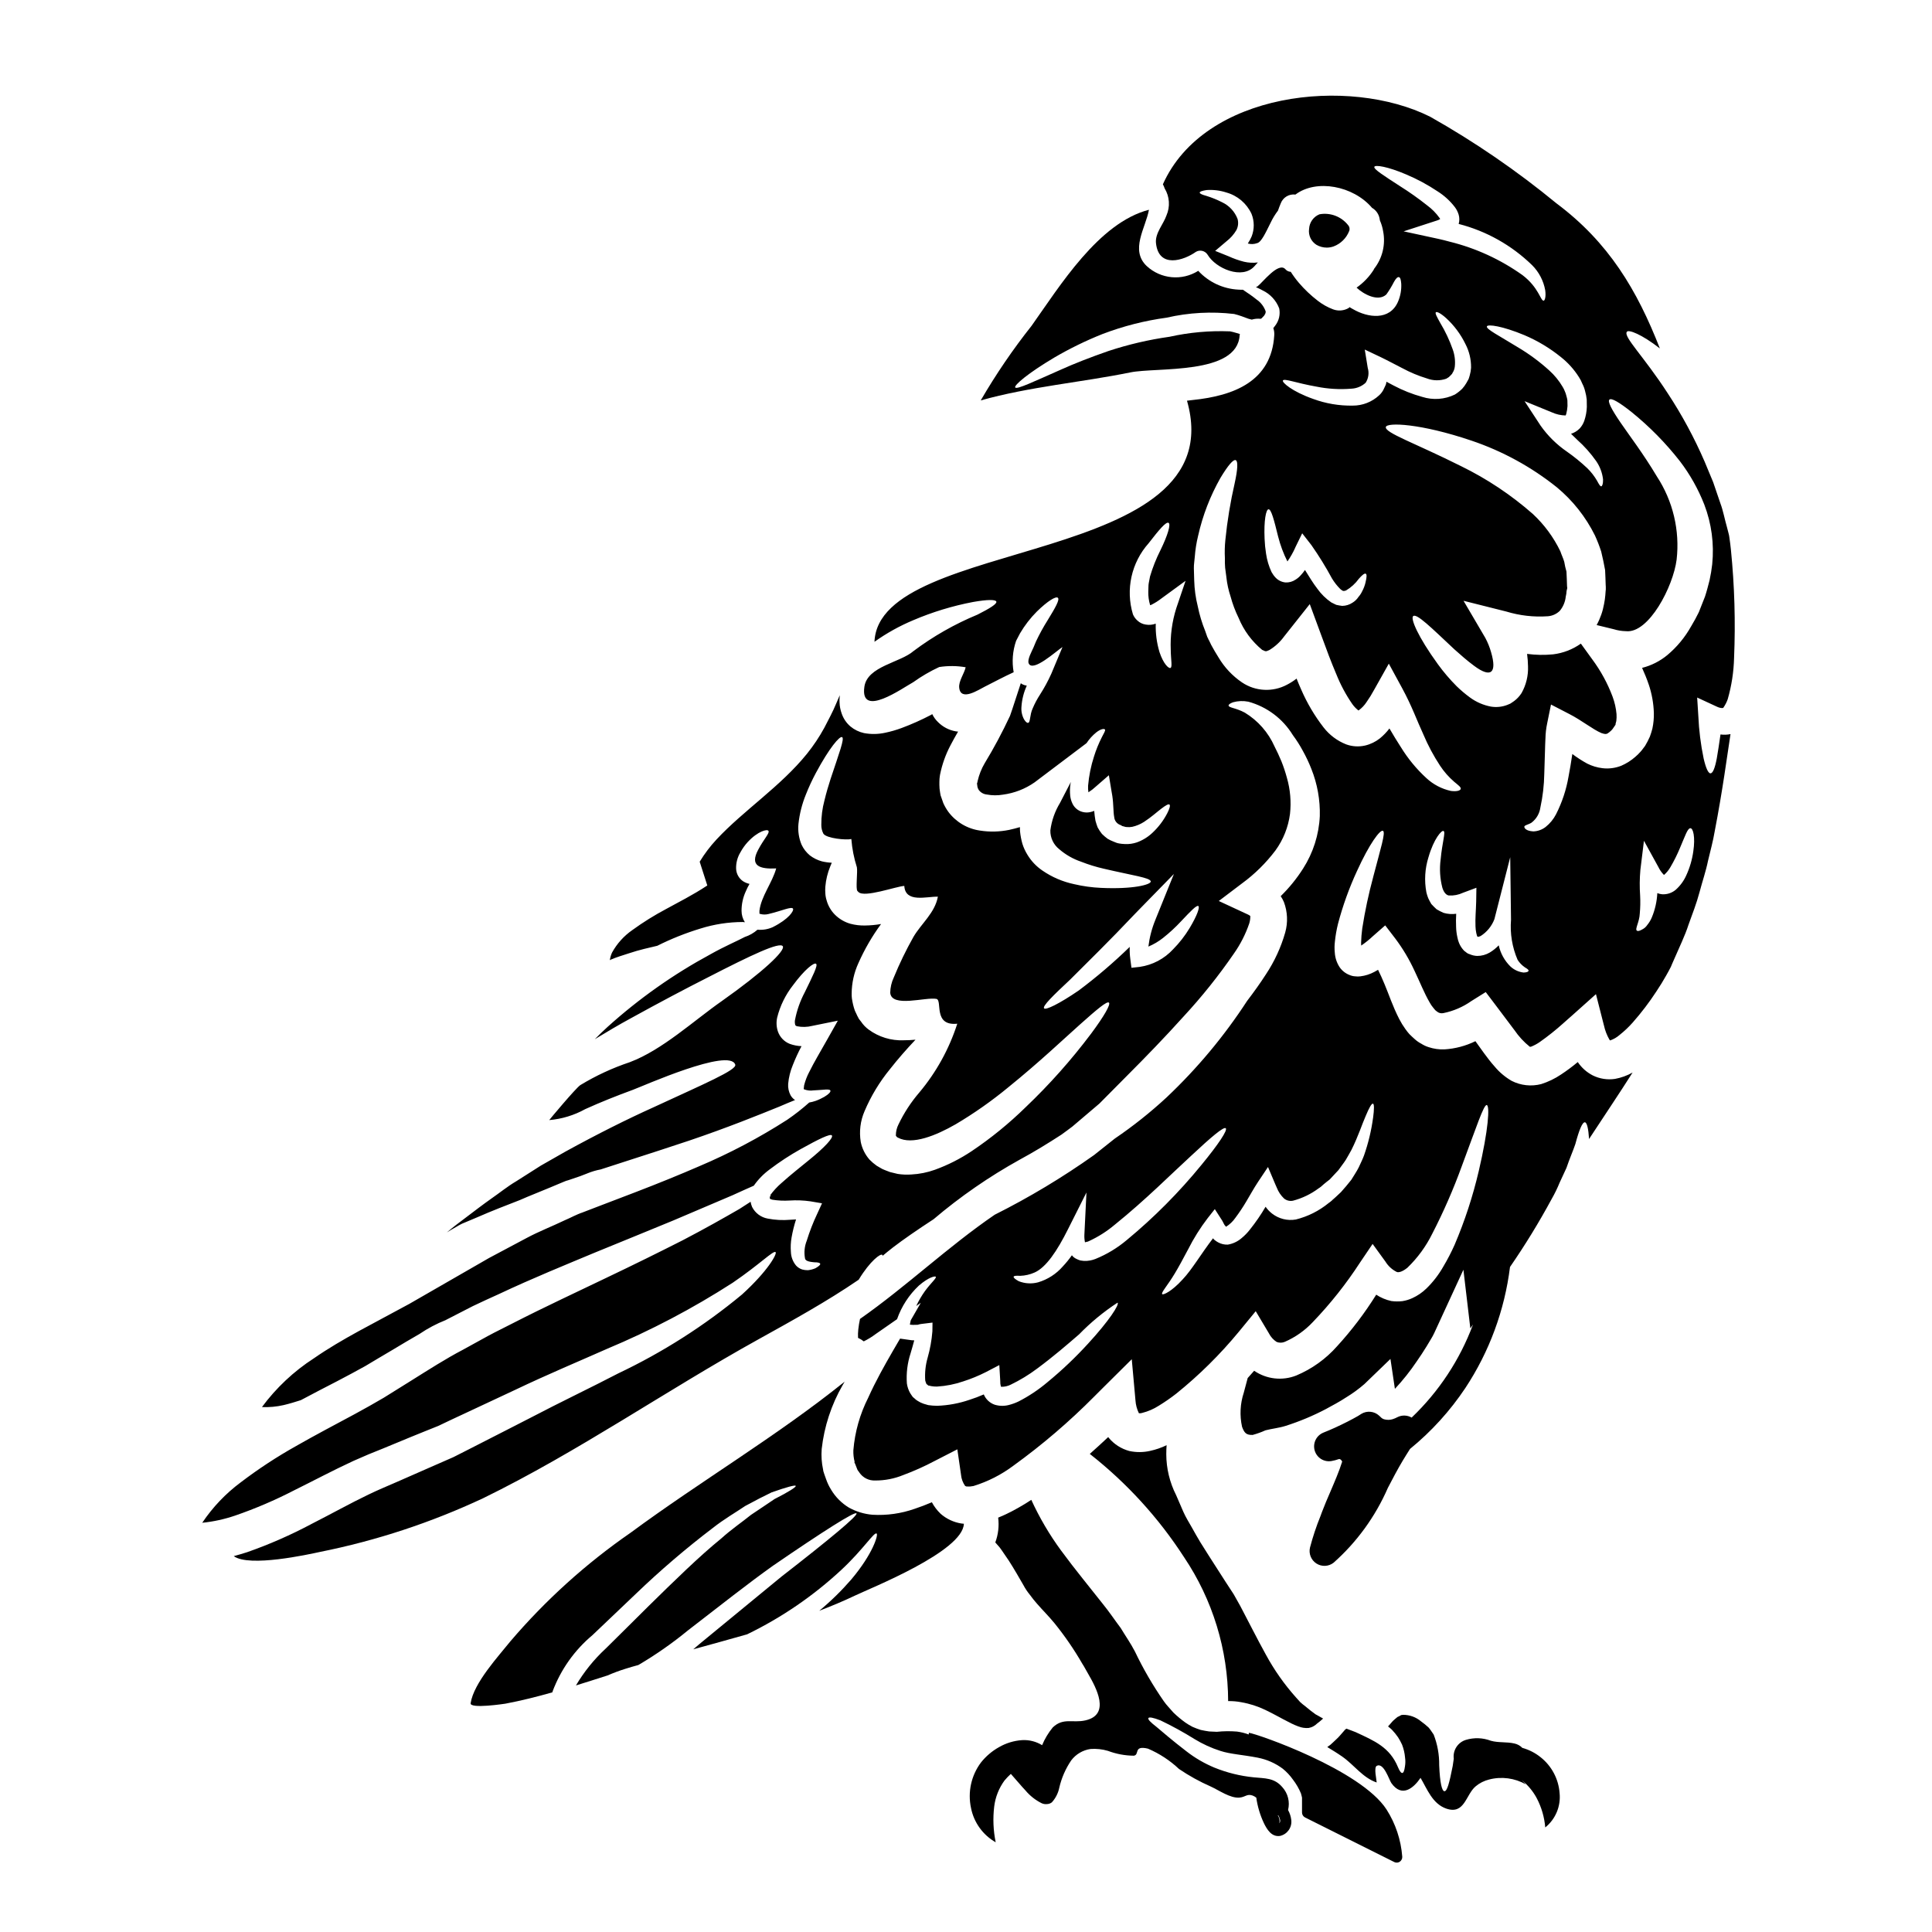
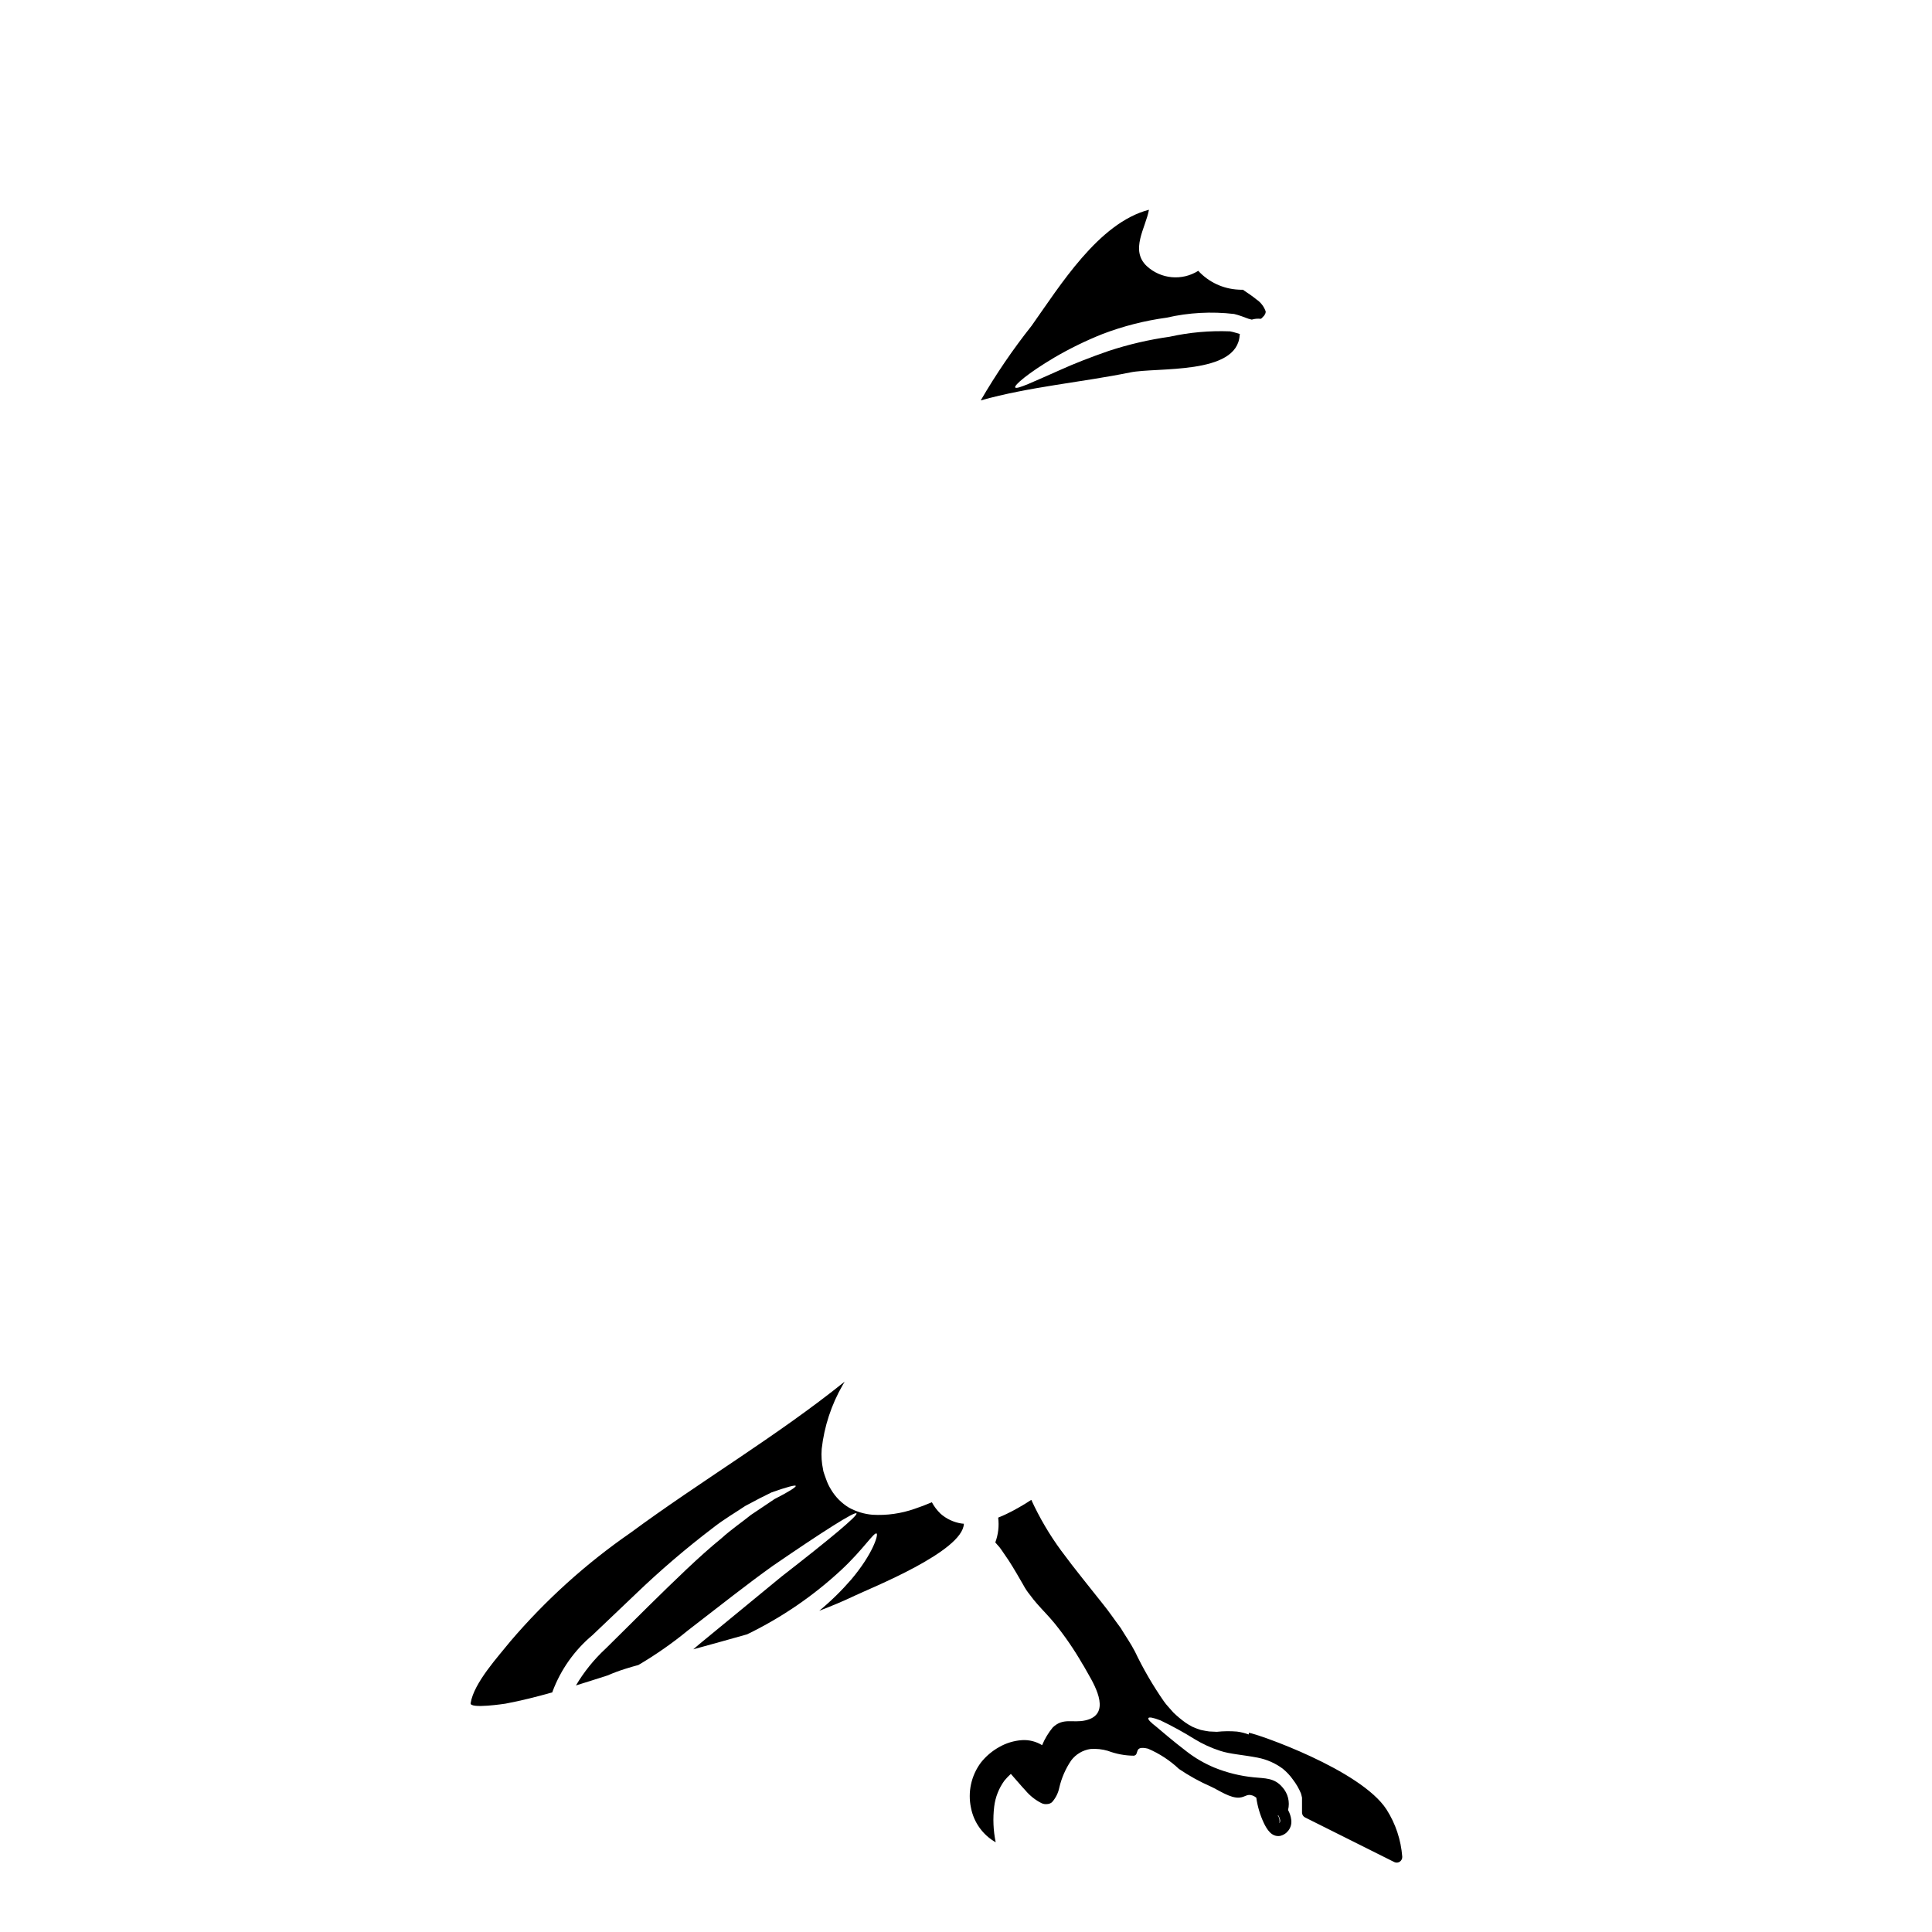
<svg xmlns="http://www.w3.org/2000/svg" fill="#000000" width="800px" height="800px" version="1.1" viewBox="144 144 512 512">
  <g>
    <path d="m472.52 232.85c0.031-0.109 0.055-0.223 0.059-0.336l-0.918-0.277v0.004c-0.559-0.18-1.133-0.324-1.711-0.43-5.383-0.211-10.77 0.27-16.027 1.438-5.481 0.773-10.879 2.031-16.137 3.762-4.832 1.68-9.148 3.367-12.727 4.988-7.156 3.148-11.652 5.32-12.02 4.676-0.336-0.578 3.398-3.789 10.367-7.918v-0.004c4.098-2.394 8.371-4.481 12.785-6.238 5.473-2.086 11.168-3.539 16.977-4.328 5.863-1.352 11.914-1.68 17.891-0.977 0.684 0.168 1.355 0.371 2.016 0.609l1.742 0.641v0.004c0.301 0.098 0.609 0.18 0.918 0.242 0.766-0.234 1.57-0.309 2.363-0.211l0.152-0.09 0.059-0.031 0.012-0.004 0.031-0.031 0.551-0.578c0.277-0.246 0.148-0.246 0.242-0.371 0.059-0.059 0.152-0.121 0.152-0.242h0.004c0.086-0.191 0.125-0.398 0.121-0.609-0.449-1.297-1.309-2.414-2.445-3.18-1.129-0.918-2.231-1.652-3.148-2.262v-0.004c-0.152-0.094-0.293-0.195-0.43-0.305-0.43 0-0.859 0-1.223-0.031h-0.004c-4.059-0.207-7.871-1.996-10.625-4.984-4.309 2.715-9.902 2.199-13.645-1.254-4.496-4.25-0.305-10.094 0.582-14.926-13.336 3.426-23.617 20.215-31.094 30.734-4.965 6.266-9.473 12.879-13.488 19.789 12.832-3.621 26.793-4.801 39.621-7.418 7.031-1.438 28.352 0.738 28.996-9.848z" />
    <path d="m393.25 545.14c-0.922-0.883-1.695-1.906-2.297-3.027-1.5 0.641-2.996 1.219-4.559 1.738-3.59 1.262-7.394 1.797-11.191 1.574-2.191-0.188-4.316-0.836-6.238-1.898-1.945-1.176-3.566-2.812-4.727-4.769-0.539-0.863-0.98-1.789-1.312-2.754l-0.371-1.039-0.18-0.52-0.031-0.121-0.152-0.461-0.004-0.043-0.059-0.367c-0.391-1.797-0.512-3.641-0.367-5.477 0.668-5.949 2.551-11.695 5.535-16.883 0.18-0.336 0.367-0.641 0.551-0.945-18.078 14.523-38.109 26.301-56.766 40.066l0.004-0.004c-11.801 8.164-22.492 17.824-31.809 28.734-3.121 3.918-9.727 11.02-10.551 16.426-0.242 1.574 9.176 0.121 9.207 0.121 4.188-0.789 8.348-1.836 12.445-3l0.062-0.242c2.176-5.805 5.82-10.949 10.578-14.926 3.981-3.789 7.805-7.43 11.469-10.918 6.469-6.219 13.293-12.059 20.434-17.492 2.996-2.363 6.055-4.102 8.566-5.812 2.719-1.469 5.074-2.691 7.004-3.609 4.008-1.406 6.269-2.019 6.391-1.711 0.121 0.309-1.867 1.574-5.629 3.488-1.711 1.18-3.789 2.539-6.238 4.191-2.293 1.867-5.117 3.758-7.891 6.266-5.809 4.723-12.234 11.02-19.391 18.047-3.578 3.543-7.309 7.277-11.227 11.133v-0.004c-3.082 2.856-5.734 6.141-7.871 9.758 2.809-0.855 5.598-1.773 8.406-2.66 1.527-0.668 3.09-1.25 4.68-1.746 1.102-0.367 2.262-0.672 3.457-1.008 4.625-2.719 9.031-5.797 13.18-9.207 8.41-6.484 15.906-12.418 22.48-17.098 13.336-9.145 21.715-14.465 22.145-13.883s-7.277 6.969-19.879 16.758c-6.207 5.117-13.605 11.195-21.805 17.922-0.488 0.461-1.07 0.887-1.574 1.348 4.723-1.316 9.512-2.602 14.285-3.977h-0.008c9.133-4.426 17.555-10.188 24.988-17.098 5.84-5.445 8.66-10.094 9.328-9.605 0.488 0.309-0.977 5.352-6.668 12.109v0.004c-2.609 3.016-5.461 5.812-8.535 8.352 3.18-1.223 6.297-2.512 9.359-3.977 4.281-2.051 28.734-11.746 28.965-19.086-0.215-0.031-0.395-0.031-0.613-0.062v0.004c-2.07-0.32-4.008-1.223-5.578-2.609z" />
-     <path d="m448.8 528.5c-1.812 0.41-3.691 0.422-5.512 0.031-2.144-0.574-4.059-1.805-5.473-3.516-0.027-0.062-0.09-0.121-0.121-0.184-1.621 1.531-3.238 3-4.891 4.469l-0.004-0.004c9.785 7.68 18.23 16.93 24.984 27.371 7.582 11.277 11.652 24.551 11.688 38.141 1.18-0.02 2.356 0.082 3.516 0.305 2.184 0.379 4.301 1.059 6.297 2.016 3.578 1.715 6.422 3.543 8.746 4.375v0.004c0.875 0.348 1.816 0.496 2.754 0.426 0.859-0.148 1.652-0.562 2.266-1.184 0.48-0.352 0.938-0.727 1.375-1.129 0.062-0.062 0.152-0.125 0.215-0.184-0.672-0.395-1.348-0.762-2.019-1.133-0.918-0.641-1.805-1.375-2.691-2.109l0.004-0.004c-0.469-0.34-0.918-0.707-1.348-1.098l-1.133-1.254c-3.094-3.461-5.773-7.269-7.984-11.348-2.289-4.129-4.465-8.5-6.758-12.844-0.578-1.043-1.18-2.082-1.77-3.148-0.703-1.07-1.41-2.141-2.113-3.238-1.438-2.262-2.906-4.559-4.434-6.91-0.766-1.18-1.531-2.418-2.293-3.641s-1.5-2.602-2.262-3.938c-0.762-1.336-1.574-2.633-2.231-4.102s-1.285-2.965-1.93-4.465h-0.004c-1.691-3.348-2.582-7.043-2.598-10.797 0-0.828 0.027-1.621 0.09-2.418h0.004c-1.395 0.672-2.859 1.18-4.371 1.508z" />
-     <path d="m495.59 209.62c0.625 0 1.25-0.109 1.84-0.32 1.883-0.715 3.375-2.191 4.113-4.066 0.223-0.539 0.109-1.152-0.285-1.574-1.805-2.285-4.719-3.391-7.582-2.871-1.59 0.641-2.664 2.148-2.754 3.859-0.246 1.68 0.527 3.344 1.965 4.242 0.824 0.473 1.754 0.723 2.703 0.73z" />
-     <path d="m600.73 331.51c0.473-0.68 0.852-1.418 1.129-2.199 1.027-3.562 1.594-7.242 1.688-10.949 0.402-9.539 0.125-19.098-0.828-28.598-0.121-1.102-0.242-2.231-0.395-3.18l-0.094-0.645-0.027-0.121-0.094-0.395-0.426-1.648c-0.613-2.109-1.043-4.496-1.742-6.332-0.672-1.926-1.285-3.789-1.93-5.656-0.762-1.867-1.527-3.672-2.262-5.445-2.727-6.297-5.988-12.348-9.758-18.078-6.391-9.875-11.836-15.016-10.855-16.332 0.43-0.672 3.918 0.641 8.746 4.406-6.023-15.445-13.547-28.105-27.434-38.473l-0.004-0.004c-10.461-8.605-21.656-16.281-33.453-22.938-21.57-10.77-59.895-6.519-70.812 17.922 0.191 0.34 0.344 0.695 0.461 1.07 1.324 2.172 1.504 4.856 0.484 7.188-0.789 2.289-3.027 4.676-2.781 7.277 0.703 6.879 7.43 4.617 10.582 2.363l0.004-0.004c1.078-0.633 2.465-0.281 3.117 0.789 2.141 3.609 9.176 6.668 12.418 3 0.277-0.34 0.582-0.641 0.887-0.98h-0.004c-1.223 0.16-2.465 0.102-3.668-0.184-1.395-0.355-2.758-0.836-4.07-1.438l-3.578-1.438 3-2.539c1.059-0.816 1.949-1.82 2.629-2.969 0.473-0.914 0.582-1.973 0.309-2.965-0.742-1.934-2.199-3.512-4.07-4.402-1.355-0.691-2.766-1.266-4.219-1.711-1.133-0.309-1.742-0.582-1.742-0.859s0.641-0.488 1.801-0.672c1.777-0.129 3.566 0.09 5.262 0.641 2.945 0.82 5.383 2.887 6.668 5.66 0.773 1.922 0.785 4.066 0.031 5.992-0.281 0.652-0.621 1.277-1.012 1.867 0.805 0.227 1.664 0.195 2.449-0.09 1.129-0.246 2.231-2.691 3.578-5.383v-0.004c0.539-1.145 1.199-2.231 1.969-3.242 0.219-0.645 0.465-1.285 0.734-1.926 0.598-1.582 2.207-2.543 3.887-2.324 5.535-4.188 15.352-2.32 20.305 3.519 1.031 0.598 1.754 1.613 1.988 2.781l0.094 0.551c0.406 0.918 0.695 1.883 0.855 2.875 0.691 3.504-0.18 7.133-2.387 9.941-0.027 0.094-0.07 0.188-0.121 0.27-1.184 1.859-2.723 3.465-4.527 4.727 1.801 1.711 5.688 3.852 7.891 1.805 0.754-1.059 1.43-2.176 2.019-3.332 0.52-0.922 0.945-1.348 1.316-1.254 0.371 0.09 0.52 0.672 0.609 1.742 0.082 1.633-0.211 3.266-0.859 4.769-2.199 5.078-8.012 4.25-11.895 1.988-0.309-0.152-0.641-0.367-0.949-0.551-0.086 0.074-0.168 0.156-0.242 0.242-1.258 0.727-2.773 0.852-4.129 0.34-1.453-0.547-2.812-1.312-4.039-2.266-1.836-1.41-3.523-3.012-5.027-4.773-0.781-0.914-1.496-1.887-2.141-2.902-0.543-0.02-1.055-0.262-1.406-0.676-1.836-2.082-6.055 3.516-7.398 4.527-0.121 0.09-0.277 0.121-0.43 0.211h-0.004c0.609 0.254 1.203 0.539 1.777 0.859 2.027 0.965 3.606 2.672 4.402 4.769 0.332 1.613-0.059 3.289-1.07 4.586l-0.488 0.641c0.211 0.609 0.293 1.258 0.246 1.898-0.734 12.145-10.582 16.027-21.594 17.156l-1.531 0.184c12.57 44.258-81.656 35.816-82.82 63.891 3.199-2.281 6.648-4.199 10.277-5.719 5.102-2.176 10.422-3.797 15.871-4.832 3.82-0.672 5.965-0.672 6.148-0.09 0.184 0.582-1.621 1.742-5.019 3.457v-0.004c-6.019 2.492-11.707 5.727-16.922 9.637-3.519 3.09-12.234 4.008-13.027 9.445-1.254 8.535 10.152 0.336 12.934-1.18 2.168-1.555 4.477-2.902 6.898-4.023 2.324-0.359 4.688-0.34 7.004 0.059-0.367 1.684-1.898 3.672-1.711 5.414 0.395 3.758 5.227 0.488 6.789-0.277 2.539-1.285 5.047-2.629 7.644-3.82v0.004c-0.5-2.785-0.277-5.648 0.645-8.32 0.367-0.703 0.699-1.348 1.039-1.988 1.238-2.109 2.738-4.051 4.465-5.781 2.906-2.844 5.078-4.129 5.566-3.637 0.551 0.488-0.699 2.66-2.688 5.902-1.156 1.832-2.199 3.734-3.121 5.691-0.211 0.52-0.461 1.07-0.672 1.617-0.395 0.922-1.68 3.148-1.254 4.16 1.07 2.481 7.312-3.269 8.961-4.328l-2.996 7.156h-0.004c-0.844 1.871-1.824 3.68-2.934 5.41-0.766 1.176-1.426 2.414-1.969 3.703-0.824 1.77-0.578 3.789-1.219 3.82-0.277 0.059-0.645-0.242-1.043-0.887l-0.004 0.004c-0.574-1.055-0.82-2.258-0.699-3.457 0.133-1.906 0.609-3.769 1.406-5.508-0.211-0.062-0.43-0.09-0.641-0.152-0.348-0.102-0.668-0.27-0.949-0.488l-2.262 6.91c-0.211 0.578-0.395 1.18-0.609 1.77h-0.004c-2 4.289-4.234 8.469-6.691 12.516-0.855 1.453-1.484 3.031-1.863 4.676l-0.09 0.461h-0.004c0.008 0.031-0.004 0.066-0.031 0.09-0.121-0.152 0.031 0.734 0.09 1.18l0.062 0.09c0.031 0.031 0.031 0.09 0.059 0.152 0 0.242 0.184 0.277 0.215 0.457h0.004c0.508 0.672 1.273 1.102 2.109 1.184 1.426 0.27 2.883 0.281 4.312 0.031 3-0.398 5.867-1.512 8.352-3.246l13.777-10.398h-0.004c0.711-1.07 1.574-2.031 2.57-2.84 1.25-0.98 2.141-1.039 2.32-0.762s-0.305 0.977-0.855 2.078l0.004-0.004c-0.824 1.621-1.512 3.309-2.051 5.047-0.82 2.519-1.348 5.129-1.574 7.769-0.031 0.582-0.004 1.168 0.09 1.746 0.031-0.031 0.062-0.031 0.125-0.094l0.004-0.004c0.633-0.398 1.223-0.859 1.77-1.371l3.519-3.059 0.73 4.406 0.184 1.07c0.336 2.231 0.242 4.25 0.488 5.535l0.004-0.004c0.055 1.02 0.738 1.895 1.711 2.199l0.371 0.215 0.027 0.031c0.031 0 0.34 0.09 0.34 0.09 0.184 0.031 0.43 0.121 0.551 0.152l-0.004 0.004c0.105-0.004 0.207 0.008 0.305 0.031 0.5 0.055 1.004 0.031 1.5-0.062 1.109-0.25 2.164-0.695 3.121-1.312 1.926-1.254 3.426-2.629 4.559-3.488 1.133-0.859 1.895-1.316 2.168-1.102 0.277 0.211 0.062 1.07-0.609 2.363v-0.004c-0.996 1.914-2.312 3.644-3.887 5.117-1.203 1.141-2.629 2.016-4.191 2.57-0.984 0.328-2.019 0.473-3.059 0.43l-0.887-0.062c-0.277-0.031-0.43-0.059-0.641-0.09l-0.309-0.062-0.152-0.027c-0.027 0-0.277-0.094-0.277-0.094l-0.09-0.027-0.762-0.309c-0.531-0.203-1.043-0.449-1.531-0.738-0.527-0.391-1.027-0.82-1.496-1.281-0.426-0.535-0.805-1.109-1.133-1.711-0.223-0.582-0.418-1.176-0.582-1.777-0.156-0.871-0.27-1.746-0.336-2.629-0.223 0.105-0.461 0.188-0.703 0.246-0.953 0.289-1.98 0.246-2.906-0.125-0.984-0.398-1.773-1.168-2.199-2.141-0.289-0.621-0.477-1.285-0.551-1.969-0.105-1.027-0.086-2.066 0.059-3.09 0.031-0.184 0.094-0.367 0.121-0.582l-2.875 5.539h0.004c-1.359 2.231-2.238 4.719-2.57 7.309-0.039 1.941 0.836 3.785 2.359 4.984 1.695 1.465 3.66 2.586 5.781 3.305 1.969 0.777 3.992 1.398 6.055 1.867 7.676 1.801 12.414 2.387 12.414 3.394-0.027 0.828-4.648 2.078-13.184 1.68h0.004c-2.387-0.105-4.758-0.43-7.086-0.977-3.027-0.633-5.894-1.859-8.441-3.609-1.613-1.094-2.969-2.523-3.977-4.191-0.57-0.918-1.023-1.906-1.344-2.938-0.297-1.051-0.5-2.125-0.613-3.207-0.031-0.395-0.031-0.789-0.031-1.18-0.918 0.273-1.867 0.52-2.848 0.73h0.004c-2.547 0.523-5.168 0.59-7.738 0.184-3.356-0.473-6.383-2.269-8.406-4.984-0.516-0.719-0.961-1.488-1.32-2.297l-0.426-1.223-0.215-0.609-0.059-0.152c-0.031-0.09-0.121-0.641-0.121-0.641l-0.031-0.211-0.004-0.004c-0.121-0.668-0.184-1.344-0.184-2.019 0-0.52 0-1.039 0.031-1.531 0.031-0.426 0.09-0.789 0.152-1.18v-0.004c0.543-2.672 1.457-5.258 2.723-7.672 0.672-1.285 1.348-2.508 2.051-3.703-0.211-0.027-0.395-0.027-0.582-0.059l-0.004-0.004c-1.789-0.301-3.441-1.156-4.723-2.445-0.633-0.605-1.152-1.32-1.531-2.113-0.152 0.09-0.305 0.152-0.43 0.242l0.004 0.004c-2.496 1.301-5.07 2.449-7.707 3.43-1.41 0.523-2.859 0.941-4.332 1.25-1.852 0.406-3.766 0.438-5.629 0.09-1.328-0.289-2.566-0.898-3.609-1.77-1.047-0.902-1.836-2.062-2.289-3.367-0.359-0.98-0.559-2.012-0.582-3.059-0.023-0.438-0.012-0.875 0.031-1.312l0.027-0.52c-0.305 0.73-0.641 1.469-0.945 2.199-0.949 2.293-2.051 4.281-3.148 6.422-1.32 2.422-2.856 4.723-4.582 6.871-7.004 8.688-16.785 14.988-24.008 22.754-1.676 1.801-3.164 3.769-4.438 5.871l2.019 6.297c-3.977 2.629-7.555 4.371-10.918 6.238-3.106 1.645-6.09 3.504-8.93 5.566-2.242 1.551-4.09 3.598-5.402 5.984-0.293 0.641-0.488 1.32-0.582 2.019 0.066-0.031 0.129-0.07 0.184-0.125 1.68-0.73 3.301-1.18 4.801-1.68 2.996-1.012 5.473-1.5 7.586-2.019 3.668-1.84 7.488-3.363 11.414-4.559 3.633-1.145 7.418-1.73 11.227-1.742 0.242 0 0.395 0.062 0.578 0.062-0.578-0.906-0.883-1.957-0.883-3.031-0.008-1.785 0.379-3.547 1.129-5.168 0.281-0.676 0.609-1.332 0.98-1.965-0.609-0.133-1.188-0.371-1.715-0.707-1.078-0.734-1.758-1.934-1.832-3.238-0.066-1.547 0.328-3.078 1.129-4.406 0.531-0.98 1.176-1.895 1.93-2.723 2.719-2.938 5.227-3.516 5.512-2.969 0.371 0.582-1.18 2.082-2.719 4.988-2.328 4.328 0.457 5.168 4.769 4.957-1.039 3.789-3.977 7.367-4.438 11.195v-0.004c-0.016 0.227-0.016 0.449 0 0.676 0 0.09 0 0.18 0.152 0.18 0.738 0.215 1.52 0.227 2.262 0.031 3.519-0.828 6.117-2.078 6.484-1.406 0.277 0.547-1.098 2.754-5.379 4.891v0.004c-1.27 0.566-2.66 0.797-4.039 0.672-0.977 0.867-2.121 1.52-3.363 1.926-2.141 1.133-5.231 2.418-9.055 4.559h0.004c-9.836 5.312-19 11.777-27.301 19.262-1.18 1.07-2.32 2.168-3.394 3.269 3.242-1.969 6.422-3.852 9.48-5.512 7.707-4.25 14.562-7.871 20.395-10.824 11.656-5.996 19.148-9.543 19.945-8.289 0.699 1.18-5.262 6.82-16.09 14.465-7.613 5.32-15.812 12.988-24.434 16.238v0.004c-4.598 1.531-9.008 3.574-13.148 6.09-1.223 0.824-8.227 9.207-8.227 9.266 3.348-0.285 6.602-1.277 9.539-2.906 4.188-1.898 8.289-3.519 12.629-5.117 2.602-0.949 25.633-11.254 27.129-6.668 0.461 1.41-8.316 5.117-21.773 11.348-6.789 3.059-14.711 7.008-23.273 11.715-2.109 1.18-4.281 2.449-6.488 3.699-2.141 1.348-4.309 2.754-6.543 4.16-2.293 1.348-4.328 3.027-6.547 4.559-1.07 0.789-2.234 1.574-3.273 2.387-1.18 0.887-2.363 1.773-3.516 2.66-1.773 1.316-3.457 2.598-5.019 3.938 0.789-0.492 1.574-0.98 2.481-1.469l0.672-0.395 0.641-0.34 0.309-0.152 1.316-0.551c0.855-0.367 1.711-0.73 2.539-1.07 4.035-1.77 7.871-3.238 11.344-4.586 2.754-1.223 5.449-2.231 8.109-3.367 0.824-0.367 1.648-0.703 2.477-1.039l1.25-0.52 0.551-0.215 0.34-0.09 0.641-0.211c0.887-0.309 1.801-0.613 2.691-0.918 0.672-0.277 1.316-0.52 1.898-0.734v-0.004c1.137-0.465 2.312-0.812 3.516-1.039l6.422-2.078c6.148-1.969 11.809-3.824 16.973-5.539 10.309-3.488 18.414-6.789 24.008-9.055 1.574-0.672 2.906-1.25 4.098-1.711h0.004c-0.484-0.32-0.891-0.75-1.18-1.254-0.5-0.938-0.723-2-0.645-3.059 0.156-1.703 0.57-3.371 1.227-4.953 0.676-1.715 1.445-3.391 2.312-5.016-1.066-0.039-2.117-0.246-3.121-0.609-1.484-0.586-2.633-1.793-3.148-3.305-0.391-1.184-0.453-2.453-0.184-3.672 0.777-3.113 2.207-6.027 4.188-8.551 3.062-4.16 5.57-6.117 6.121-5.691s-0.891 3.211-3 7.559v-0.004c-1.23 2.324-2.109 4.816-2.598 7.398-0.066 0.43-0.035 0.871 0.09 1.285 0.121 0.184 0.09 0.152 0.43 0.309 1.344 0.273 2.734 0.242 4.066-0.094l1.18-0.242 5.598-1.133-2.754 4.891c-1.801 3.211-3.543 6.09-4.832 8.719h-0.004c-0.586 1.113-1.035 2.293-1.344 3.516-0.09 0.492-0.059 0.789-0.09 0.859-0.031 0.07-0.121 0.121 0.184 0.242 0.762 0.281 1.582 0.363 2.383 0.242 0.855-0.027 1.648-0.121 2.293-0.148 1.281-0.125 2.109-0.125 2.199 0.211 0.09 0.34-0.395 0.918-1.574 1.621l0.004 0.004c-0.754 0.434-1.543 0.805-2.363 1.098-0.547 0.191-1.109 0.332-1.684 0.43-1.836 1.641-3.777 3.164-5.809 4.555-7.434 4.777-15.262 8.91-23.395 12.355-5.078 2.203-10.707 4.496-16.758 6.82l-9.359 3.578c-1.574 0.613-3.211 1.223-4.863 1.867l-0.609 0.215-0.184 0.09-0.008 0.004c-0.062 0.016-0.121 0.035-0.18 0.059l-1.223 0.551c-0.789 0.395-1.621 0.762-2.449 1.133-3.269 1.574-6.816 2.938-10.059 4.68-3.242 1.742-6.578 3.484-9.938 5.289-6.82 3.914-13.887 7.981-21.105 12.145-9.328 5.117-17.922 9.297-25.355 14.465h-0.004c-5.316 3.441-9.969 7.812-13.738 12.906 1.922 0.082 3.848-0.094 5.723-0.52 1.574-0.367 3.059-0.828 4.59-1.316 3.269-1.742 6.516-3.43 9.664-5.047 2.539-1.32 5.019-2.66 7.402-3.981 2.418-1.438 4.801-2.875 7.156-4.25 2.449-1.469 4.832-2.906 7.25-4.281h-0.004c2.172-1.473 4.5-2.703 6.941-3.668 0.023-0.031 0.055-0.051 0.094-0.059l7.086-3.641c2.328-1.133 4.621-2.141 6.883-3.18 9.02-4.25 17.586-7.707 25.324-10.949 7.766-3.148 14.773-6.059 20.914-8.566 6.121-2.598 11.379-4.828 15.66-6.668 2.109-0.977 4.008-1.801 5.656-2.539h0.004c1.16-1.664 2.586-3.125 4.223-4.328 2.613-1.984 5.363-3.785 8.227-5.383 4.832-2.688 7.769-4.098 8.227-3.637 0.551 0.551-1.926 3.238-6.148 6.637-2.109 1.742-4.68 3.731-7.219 6.027v-0.004c-1.121 0.969-2.129 2.066-2.996 3.269h0.309c0 0.062-0.246 0.152-0.246 0.152l-0.121 0.184v0.52l-0.004 0.004c0.219 0.129 0.457 0.223 0.703 0.277 1.496 0.234 3.016 0.305 4.527 0.211 1.84-0.121 3.688-0.051 5.512 0.211l3.09 0.523-1.285 2.809-0.004 0.004c-1.086 2.293-2.004 4.66-2.754 7.086-0.602 1.496-0.762 3.137-0.461 4.723 0.121 0.789 1.574 0.918 2.449 1.008 0.918 0 1.5 0.121 1.574 0.395s-0.336 0.641-1.254 1.18h-0.004c-0.629 0.273-1.301 0.449-1.984 0.523-0.516 0.008-1.031-0.055-1.527-0.188-0.621-0.203-1.18-0.559-1.625-1.039-0.852-1.023-1.336-2.305-1.375-3.641-0.105-1.277-0.043-2.559 0.184-3.82 0.285-1.617 0.68-3.211 1.18-4.769l-1.527 0.09h0.004c-1.996 0.172-4 0.07-5.965-0.309-1.797-0.316-3.336-1.461-4.16-3.09-0.184-0.441-0.316-0.902-0.395-1.371-0.918 0.609-1.898 1.223-2.938 1.895-4.098 2.363-9.145 5.231-15.078 8.32-5.965 3.027-12.816 6.422-20.398 10.031-7.523 3.637-15.871 7.477-24.559 11.926-2.172 1.133-4.438 2.203-6.637 3.398-2.199 1.191-4.375 2.414-6.609 3.637-4.527 2.363-9.086 5.293-13.777 8.227-2.387 1.5-4.801 3-7.219 4.5-2.539 1.496-5.117 2.938-7.676 4.328-5.172 2.781-10.371 5.512-15.508 8.441h0.004c-5.133 2.871-10.059 6.102-14.738 9.664-3.981 2.961-7.426 6.582-10.188 10.703 2.957-0.301 5.871-0.938 8.688-1.895 5.394-1.859 10.648-4.109 15.719-6.731 5.199-2.566 10.156-5.227 15.656-7.766 1.348-0.582 2.691-1.18 4.008-1.742 1.285-0.52 2.539-1.039 3.793-1.531 2.477-1.039 4.957-2.047 7.398-3.059 2.445-1.012 4.891-1.969 7.281-2.938 2.363-1.129 4.676-2.231 7.004-3.301 4.59-2.141 9.02-4.219 13.336-6.238 8.777-4.188 16.945-7.586 24.312-10.855v-0.004c11.629-4.859 22.809-10.734 33.402-17.559 7.25-4.953 10.77-8.625 11.348-8.105 0.461 0.395-1.969 4.926-8.898 11.227-10.008 8.301-21.012 15.316-32.758 20.891-7.219 3.762-15.293 7.586-23.582 11.93-4.25 2.199-8.688 4.434-13.215 6.758-2.262 1.18-4.586 2.32-6.91 3.516l-7.398 3.242c-2.508 1.102-5.047 2.203-7.586 3.332-1.285 0.551-2.602 1.129-3.887 1.68l-1.773 0.789-1.895 0.891c-4.723 2.262-9.84 5.117-15.109 7.797h0.004c-5.492 2.922-11.195 5.422-17.066 7.477-1.129 0.367-2.32 0.703-3.516 1.039 4.098 3 19.68-0.43 22.906-1.129 14.914-2.992 29.41-7.769 43.184-14.223 25.113-12.266 48.508-28.562 72.973-42.117 8.93-4.957 18.047-9.969 26.547-15.785 3.027-5.016 5.902-7.086 6.269-6.574l0.004 0.004c0.051 0.07 0.07 0.156 0.059 0.242 0.789-0.672 1.711-1.41 2.754-2.231 2.754-2.113 6.391-4.621 10.766-7.477 7.07-6 14.719-11.289 22.828-15.785 3.793-2.047 7.43-4.281 11.02-6.606 0.98-0.734 1.969-1.41 2.938-2.172 2.328-1.969 4.723-4.008 7.16-6.086 2.418-2.418 4.828-4.891 7.34-7.398 4.984-4.988 9.996-10.156 14.922-15.629 4.863-5.246 9.336-10.836 13.383-16.73 1.727-2.457 3.098-5.144 4.066-7.984 0.199-0.637 0.293-1.301 0.273-1.969-0.191-0.16-0.406-0.293-0.641-0.395l-7.707-3.578 6.18-4.68c3.356-2.457 6.332-5.394 8.836-8.715 2.078-2.856 3.402-6.191 3.856-9.691 0.352-3.215 0.074-6.469-0.824-9.574-0.402-1.496-0.891-2.965-1.469-4.402-0.582-1.379-1.18-2.691-1.805-3.887-1.648-3.719-4.394-6.848-7.871-8.961-2.363-1.281-4.281-1.281-4.309-1.898 0-0.277 0.395-0.551 1.18-0.855 1.324-0.367 2.715-0.418 4.062-0.152 4.91 1.34 9.121 4.5 11.777 8.84 0.977 1.312 1.855 2.691 2.629 4.129 0.875 1.566 1.645 3.191 2.297 4.863 1.582 3.961 2.34 8.207 2.231 12.477-0.23 4.941-1.758 9.738-4.426 13.906-1.691 2.66-3.684 5.117-5.938 7.32 0.336 0.492 0.625 1.02 0.855 1.574 0.969 2.586 1.086 5.414 0.336 8.07-1.117 3.914-2.828 7.629-5.074 11.023-1.574 2.445-3.269 4.801-5.016 7.086-6.078 9.344-13.246 17.93-21.348 25.582-4.297 3.981-8.891 7.629-13.734 10.918-1.801 1.438-3.668 2.906-5.445 4.328v0.004c-8.375 5.941-17.191 11.238-26.371 15.84-12.508 8.562-23.305 18.934-35.691 27.613v0.004c-0.203 0.918-0.355 1.848-0.457 2.781-0.082 0.742-0.102 1.492-0.062 2.234 0.539 0.242 1.043 0.551 1.5 0.918 0.035 0.004 0.066-0.008 0.09-0.031 1.066-0.527 2.078-1.148 3.027-1.863l5.719-3.977c1.191-3.402 3.184-6.469 5.816-8.93 2.566-2.203 4.219-2.539 4.434-2.328 0.309 0.34-1.18 1.531-2.844 3.793-0.895 1.254-1.676 2.582-2.328 3.977l1.223-0.859-2.66 4.621c-0.121 0.367-0.152 0.789-0.242 1.18 0.277 0 0.551 0.031 0.828 0.059 0.395-0.027 0.824-0.027 1.25-0.027v0.004c0.297-0.105 0.605-0.18 0.918-0.219l3-0.367-0.031 2.363h-0.004c-0.188 2.352-0.609 4.676-1.254 6.945-0.562 1.953-0.781 3.992-0.641 6.023 0.062 0.297 0.168 0.586 0.305 0.855-0.031 0.004-0.062 0.016-0.09 0.031l0.09 0.031c0.211 0.152 0.609 0.551 0.641 0.461 0.09-0.031 0.062-0.031 0.184 0.027 0.18 0.031 0.395 0.094 0.578 0.121h0.004c0.477 0.082 0.957 0.113 1.441 0.094 2.363-0.141 4.699-0.605 6.938-1.375 2.051-0.656 4.047-1.477 5.969-2.449l3.578-1.867 0.242 4.102 0.031 0.855c0.031 0.277 0.121 0.43 0.121 0.641h0.004c0.035 0.047 0.066 0.102 0.09 0.152 0.891 0.031 1.773-0.168 2.57-0.578 2.441-1.18 4.769-2.594 6.941-4.223 4.309-3.18 8.016-6.391 11.098-9.055l0.004 0.004c3.09-3.18 6.523-6.012 10.23-8.441 0.578 0.43-2.203 4.769-7.832 10.887-3.332 3.644-6.918 7.051-10.734 10.184-2.352 1.992-4.93 3.711-7.672 5.117-0.844 0.402-1.727 0.723-2.637 0.949-1.207 0.301-2.473 0.27-3.668-0.09-1.312-0.449-2.371-1.441-2.902-2.727-1.25 0.547-2.523 1.023-3.824 1.438-2.742 0.938-5.606 1.469-8.504 1.574-0.797-0.004-1.598-0.062-2.387-0.18l-1.25-0.367c-0.555-0.188-1.086-0.445-1.574-0.766-0.316-0.184-0.605-0.41-0.855-0.676l-0.09-0.059c-0.062-0.062-0.34-0.309-0.34-0.309v0.004c-0.074-0.117-0.152-0.23-0.242-0.336l-0.43-0.645c-0.461-0.801-0.762-1.684-0.887-2.598-0.191-2.688 0.141-5.391 0.977-7.953 0.34-1.18 0.703-2.387 0.98-3.457-0.211 0-0.457-0.031-0.672-0.031-0.977-0.121-1.898-0.277-2.812-0.395l-0.277-0.031-1.926 3.301c-2.203 3.824-4.496 7.871-6.516 12.355v0.004c-2.199 4.34-3.535 9.066-3.934 13.918-0.035 1.039 0.078 2.082 0.34 3.09l-0.09 0.059 0.242 0.52 0.395 1.012c0.277 0.887 0.52 0.828 0.699 1.223 0.934 1.387 2.523 2.188 4.191 2.113 2.547 0.016 5.074-0.473 7.43-1.438 2.875-1.066 5.676-2.324 8.383-3.762l5.965-3.059 0.98 6.758h-0.004c0.102 1.066 0.48 2.09 1.102 2.965 0.18-0.031 0.09 0.152 0.52 0.121v0.004c0.562 0.039 1.129-0.004 1.68-0.125 3.816-1.176 7.402-3.004 10.598-5.402 7.637-5.519 14.805-11.656 21.441-18.352l2.109-2.109 7.797-7.738 0.98 10.887c0.074 1.195 0.387 2.359 0.914 3.43 0.301 0.031 0.602 0 0.887-0.094 1.531-0.391 2.996-1.02 4.328-1.867 1.621-0.988 3.184-2.07 4.684-3.238 6.047-4.871 11.586-10.344 16.531-16.336l4.527-5.512 3.516 5.902-0.004 0.004c0.469 0.906 1.164 1.676 2.019 2.234 0.707 0.289 1.504 0.277 2.203-0.031 2.797-1.223 5.312-3.004 7.402-5.231 4.656-4.852 8.844-10.137 12.508-15.777l3.332-4.926 3.398 4.68c0.719 1.172 1.746 2.121 2.977 2.738 0.52 0.242 1.621-0.09 2.906-1.16l-0.004-0.004c2.668-2.582 4.871-5.602 6.516-8.93 3.008-5.828 5.637-11.848 7.871-18.016 3.852-10.305 5.781-16.238 6.578-16.117 0.855 0.152 0.457 6.547-2.113 17.496-1.566 6.691-3.707 13.238-6.406 19.562-0.875 1.961-1.863 3.871-2.965 5.719-1.215 2.148-2.727 4.117-4.496 5.84-1.098 1.07-2.371 1.938-3.762 2.57-0.836 0.383-1.723 0.648-2.633 0.789-0.965 0.109-1.941 0.098-2.902-0.031-1.43-0.309-2.789-0.879-4.008-1.684-3.019 4.844-6.477 9.402-10.328 13.617-2.981 3.387-6.691 6.055-10.855 7.801-3.699 1.465-7.883 0.996-11.164-1.258-0.551 0.641-1.133 1.285-1.715 1.93-0.305 1.18-0.641 2.418-1.039 3.887-0.957 2.91-1.117 6.027-0.457 9.02 0.578 1.574 1.07 2.231 2.812 2.168h0.004c1.16-0.316 2.297-0.723 3.391-1.219 1.773-0.461 3.578-0.613 5.352-1.18h0.004c3.68-1.172 7.254-2.668 10.672-4.465 1.801-0.98 3.668-1.969 5.41-3.121h0.004c1.684-1.027 3.277-2.191 4.769-3.484l6.91-6.668 1.18 7.918 0.004 0.004c2.102-2.25 4.023-4.664 5.746-7.219 0.922-1.316 1.805-2.66 2.633-4.008l1.18-1.969c0.316-0.508 0.602-1.031 0.855-1.574l7.738-16.793 1.836 15.539c0.234-0.332 0.473-0.668 0.703-1.008v0.004c-3.484 9.34-9.043 17.77-16.258 24.648-1.141-0.668-2.543-0.715-3.731-0.129-0.422 0.23-0.863 0.418-1.324 0.559-0.637 0.195-1.312 0.223-1.965 0.082-0.473-0.07-0.902-0.309-1.215-0.668l-0.395-0.363h0.004c-1.289-1.18-3.203-1.371-4.699-0.469l-0.879 0.559c-1.758 1.004-3.629 1.969-6.144 3.121-1 0.445-1.996 0.887-2.996 1.273v0.004c-1.879 0.734-2.898 2.766-2.363 4.711 0.535 1.945 2.453 3.172 4.441 2.84 0.672-0.117 1.328-0.289 1.969-0.52 0.375-0.074 0.637 0.191 0.895 0.652-0.84 2.66-1.969 5.258-3.148 8.016-0.789 1.793-1.539 3.59-2.231 5.402l-0.395 1.082h-0.004c-1.094 2.699-2.016 5.469-2.754 8.285-0.391 1.625 0.289 3.324 1.695 4.231s3.231 0.824 4.551-0.203c6.184-5.492 11.094-12.262 14.391-19.844 1.277-2.453 2.551-4.887 3.938-7.207 0.629-1.051 1.277-2.074 1.93-3.106h-0.004c5.664-4.621 10.605-10.059 14.664-16.137 6.363-9.637 10.414-20.617 11.836-32.082 4.004-5.805 7.691-11.82 11.043-18.023 0.801-1.395 1.504-2.84 2.109-4.328 0.641-1.379 1.25-2.66 1.801-3.887 0.828-2.449 1.742-4.496 2.363-6.332 1.012-3.789 1.867-5.84 2.539-5.777 0.551 0.09 0.918 1.648 1.102 4.465l0.09-0.18c4.191-6.391 8.137-12.238 11.438-17.465l0.004-0.004c-1.445 0.816-3.019 1.383-4.648 1.684-2.016 0.305-4.078-0.016-5.906-0.918-1.605-0.824-2.973-2.043-3.977-3.543-1.414 1.184-2.894 2.285-4.434 3.301-1.625 1.094-3.398 1.949-5.262 2.539-2.629 0.68-5.414 0.375-7.828-0.855-1.723-1-3.258-2.293-4.527-3.824-1.129-1.254-1.969-2.418-2.812-3.543-0.762-1.07-1.527-2.113-2.262-3.148h-0.004c-2.57 1.262-5.367 2-8.227 2.172-1.398 0.055-2.797-0.141-4.129-0.582-0.695-0.211-1.359-0.52-1.969-0.914-0.617-0.32-1.195-0.719-1.711-1.184-0.488-0.43-0.98-0.887-1.438-1.348v0.004c-0.383-0.43-0.742-0.879-1.07-1.348-0.617-0.855-1.168-1.754-1.652-2.691-1.77-3.457-2.719-6.484-3.887-9.234-0.551-1.348-1.129-2.602-1.711-3.793-0.309 0.184-0.641 0.367-0.977 0.551-1.148 0.621-2.406 1.023-3.703 1.18-0.457 0.062-0.918 0.062-1.375 0-0.527-0.027-1.047-0.152-1.531-0.367-1.051-0.41-1.953-1.121-2.598-2.051-0.766-1.168-1.207-2.516-1.285-3.91-0.098-0.957-0.086-1.922 0.031-2.879 0.16-1.59 0.438-3.172 0.824-4.723 1.266-4.785 2.941-9.453 5.016-13.945 3.332-7.34 6.18-11.102 6.91-10.676 0.73 0.43-0.609 4.586-2.598 12.203h0.004c-1.219 4.492-2.188 9.047-2.906 13.641-0.176 1.277-0.277 2.566-0.309 3.856 0 0.242 0.031 0.457 0.031 0.699 1.105-0.75 2.148-1.59 3.117-2.508l3.242-2.844 2.691 3.516 0.004 0.004c1.992 2.656 3.691 5.516 5.078 8.531 1.406 2.938 2.598 5.965 3.977 8.32h-0.004c0.293 0.543 0.641 1.055 1.039 1.527 0.148 0.207 0.312 0.402 0.488 0.582l0.461 0.367c0.477 0.395 1.113 0.539 1.715 0.395 2.648-0.539 5.16-1.625 7.371-3.18l3.82-2.387 2.754 3.637c1.574 2.113 3.211 4.254 4.832 6.422h0.004c1.137 1.676 2.516 3.172 4.098 4.438 0.184 0.031-0.09 0 0.34-0.031 0.82-0.324 1.598-0.746 2.32-1.25 2.156-1.52 4.219-3.164 6.18-4.926 0.762-0.703 1.574-1.379 2.32-2.051l6.363-5.688 2.109 8.266h0.004c0.285 1.32 0.77 2.586 1.438 3.758 0.047 0.094 0.109 0.176 0.184 0.25 0.934-0.32 1.793-0.816 2.535-1.469 1.258-0.996 2.426-2.102 3.488-3.305 2.273-2.578 4.359-5.316 6.238-8.195 0.949-1.406 1.84-2.875 2.633-4.281 0.395-0.703 0.789-1.406 1.129-2.078l0.121-0.242 0.062-0.152 0.242-0.582 0.52-1.18c1.348-3.148 2.906-6.297 3.82-9.176 1.043-2.906 2.141-5.688 2.91-8.594 0.766-2.906 1.711-5.629 2.262-8.352 0.641-2.691 1.344-5.258 1.77-7.797 2.141-11.102 3.301-20.035 4.191-25.785l0.008-0.004c-0.875 0.184-1.777 0.215-2.66 0.094-0.34 2.477-0.703 4.648-0.98 6.328-0.488 2.57-1.039 3.938-1.652 3.977s-1.25-1.406-1.836-3.938c-0.773-3.707-1.242-7.473-1.406-11.258l-0.309-4.891 5.289 2.449c1.02 0.473 1.781 0.348 1.664 0.195zm-43.035-92.852c1.859 1.473 3.457 3.254 4.723 5.258 0.371 0.555 0.68 1.152 0.918 1.777 0.324 0.621 0.574 1.285 0.734 1.969 0.207 0.73 0.352 1.477 0.43 2.231l0.027 1.969c-0.047 1.238-0.273 2.465-0.672 3.641-0.262 0.758-0.68 1.457-1.223 2.051-0.637 0.648-1.426 1.133-2.293 1.406 0.551 0.52 1.07 1.039 1.621 1.574 1.887 1.68 3.574 3.574 5.031 5.641 1 1.445 1.629 3.117 1.832 4.863 0.031 1.18-0.211 1.77-0.457 1.836-0.309 0.059-0.613-0.52-1.133-1.469-0.715-1.238-1.598-2.371-2.629-3.367-1.668-1.566-3.445-3.012-5.32-4.328-2.742-1.875-5.125-4.227-7.035-6.945l-4.223-6.453 7.25 2.969c1.137 0.516 2.363 0.797 3.609 0.824 0.059 0 0.031 0 0.031-0.031-0.031-0.152 0.09-0.031 0.152-0.395h0.004c0.18-0.68 0.293-1.379 0.332-2.082l-0.031-1.527c-0.059-0.398-0.148-0.793-0.273-1.18-0.09-0.406-0.223-0.801-0.395-1.18-0.16-0.426-0.367-0.836-0.609-1.223-0.953-1.617-2.148-3.074-3.543-4.328-2.535-2.297-5.293-4.336-8.23-6.086-5.117-3.148-8.535-4.863-8.285-5.57 0.211-0.641 4.098-0.121 9.969 2.328 3.484 1.48 6.746 3.441 9.688 5.828zm-42.727-45.355c-4.328-2.812-6.941-4.465-6.758-5.078 0.184-0.613 3.543-0.09 8.406 1.988 2.922 1.227 5.719 2.734 8.355 4.496 1.777 1.121 3.34 2.551 4.613 4.219 0.441 0.598 0.77 1.262 0.98 1.969 0.23 0.801 0.23 1.648 0 2.449 7.328 1.879 14.031 5.644 19.453 10.918 1.812 1.809 3.027 4.125 3.481 6.644 0.246 1.801-0.121 2.781-0.426 2.781-0.828 0-1.285-3.488-5.57-6.758-5.84-4.168-12.418-7.188-19.387-8.898-0.98-0.277-1.898-0.492-2.812-0.703l-9.328-2.019 8.93-2.906h-0.004c0.273-0.082 0.531-0.207 0.766-0.367-0.059-0.094-0.121-0.215-0.211-0.34l-0.004 0.004c-0.902-1.254-1.996-2.356-3.242-3.273-2.316-1.84-4.734-3.551-7.242-5.125zm-22.113 53.152c3.039 0.617 6.148 0.801 9.234 0.551 1.422-0.055 2.777-0.613 3.828-1.574 0.75-1.168 0.949-2.606 0.551-3.934l-0.789-4.859 4.375 2.078c1.969 0.949 3.731 1.93 5.566 2.848v-0.004c2.074 1.125 4.258 2.039 6.516 2.723 1.641 0.629 3.453 0.66 5.117 0.09 0.277-0.121 0.645-0.43 0.734-0.461 0.336-0.336 0.918-0.855 0.918-1.039 0.359-0.527 0.578-1.137 0.641-1.773 0.156-1.543-0.043-3.098-0.578-4.555-0.852-2.418-1.949-4.746-3.273-6.941-0.918-1.652-1.438-2.602-1.18-2.848 0.254-0.242 1.281 0.242 2.754 1.574 2.106 1.938 3.828 4.25 5.078 6.824 1.016 1.938 1.531 4.106 1.5 6.297-0.039 0.664-0.152 1.324-0.336 1.969-0.094 0.336-0.184 0.672-0.309 1.008-0.184 0.371-0.395 0.734-0.613 1.102-0.312 0.535-0.68 1.039-1.098 1.5-0.586 0.574-1.234 1.086-1.93 1.523-2.707 1.316-5.816 1.535-8.684 0.617-2.621-0.723-5.156-1.727-7.555-3-0.641-0.336-1.25-0.672-1.898-1.008l-0.121 0.641c-0.121 0.367-0.336 0.703-0.488 1.07-0.301 0.727-0.758 1.375-1.344 1.898-1.898 1.758-4.391 2.731-6.977 2.719-3.574 0.066-7.133-0.535-10.488-1.77-5.598-1.969-8.348-4.406-8.016-4.894 0.363-0.602 3.481 0.684 8.863 1.629zm-12.695 32.512c0.734-0.062 1.469 2.812 2.57 7.277h0.004c0.574 2.266 1.395 4.461 2.449 6.547 0.805-1.152 1.5-2.383 2.078-3.668v-0.031l1.836-3.762 2.477 3.18h-0.004c1.973 2.816 3.781 5.75 5.414 8.777 0.621 1.023 1.359 1.969 2.203 2.812 0.734 0.613 0.828 0.582 1.5 0.395 1.344-0.793 2.508-1.852 3.422-3.117 0.859-0.98 1.469-1.469 1.805-1.348 0.34 0.121 0.305 0.949-0.031 2.289l0.004 0.004c-0.195 0.844-0.504 1.656-0.918 2.414-0.246 0.523-0.566 1.008-0.949 1.438-0.402 0.621-0.941 1.145-1.574 1.531-0.816 0.551-1.773 0.848-2.754 0.859-0.531-0.062-1.055-0.156-1.574-0.277-0.426-0.184-0.855-0.43-1.316-0.645-1.438-0.988-2.688-2.219-3.699-3.637-1.18-1.531-2.231-3.301-3.269-4.957-0.32 0.461-0.668 0.902-1.047 1.316-0.418 0.492-0.914 0.918-1.465 1.254-0.785 0.527-1.719 0.785-2.66 0.734-0.973-0.098-1.879-0.531-2.566-1.227-0.434-0.445-0.801-0.949-1.105-1.492-0.727-1.543-1.219-3.18-1.465-4.867-0.211-1.316-0.344-2.644-0.395-3.977-0.219-4.856 0.375-7.793 1.035-7.824zm-28.902 37.785h0.004c-0.723-2.422-1.051-4.949-0.977-7.477-0.852 0.316-1.77 0.398-2.66 0.242-0.828-0.121-1.598-0.496-2.203-1.07-0.516-0.453-0.918-1.016-1.184-1.648-1.984-6.578-0.406-13.715 4.168-18.84 2.809-3.637 4.586-5.719 5.258-5.41 0.672 0.309-0.152 3.211-2.141 7.277v-0.004c-1.125 2.227-2.047 4.551-2.754 6.945-0.121 0.582-0.215 1.16-0.34 1.773-0.121 0.613-0.059 1.527-0.121 2.293v0.004c-0.023 1.199 0.145 2.394 0.492 3.543 0.086-0.012 0.168-0.035 0.246-0.066 0.992-0.492 1.938-1.086 2.812-1.77l6.328-4.621-2.457 7.254c-1.129 3.566-1.625 7.305-1.469 11.039 0.027 2.66 0.488 4.617-0.094 4.801-0.457 0.156-1.824-1.004-2.906-4.246zm-18.16 101.25c-5.211 6.926-10.98 13.41-17.254 19.387-4.402 4.316-9.191 8.219-14.309 11.656-3.043 2.035-6.32 3.699-9.758 4.949-2.019 0.727-4.129 1.148-6.269 1.258-1.211 0.086-2.422 0.035-3.617-0.152l-1.898-0.461-0.121-0.027-0.395-0.152-0.152-0.062-0.336-0.121-0.609-0.242v-0.004c-0.332-0.117-0.648-0.27-0.949-0.457l-1.102-0.645c-0.68-0.48-1.316-1.023-1.898-1.617-1.168-1.332-1.969-2.945-2.32-4.68-0.461-2.762-0.109-5.598 1.008-8.168 1.703-4.008 3.969-7.758 6.731-11.129 2.113-2.695 4.402-5.297 6.766-7.805-1.012 0.094-2.019 0.152-3.121 0.152v0.004c-3.32 0.137-6.586-0.855-9.266-2.816-0.805-0.586-1.5-1.312-2.051-2.141l-0.457-0.578-0.094-0.152-0.059-0.062-0.242-0.488-0.094-0.152-0.336-0.73c-0.121-0.277-0.215-0.395-0.367-0.789v-0.004c-0.184-0.516-0.336-1.039-0.461-1.574-0.121-0.551-0.242-1.098-0.309-1.621-0.047-0.414-0.066-0.832-0.059-1.25 0.012-2.805 0.625-5.57 1.797-8.117 1.621-3.652 3.629-7.121 5.996-10.34-1.414 0.246-2.848 0.379-4.281 0.395-1.289 0.027-2.578-0.125-3.824-0.457-1.559-0.438-2.981-1.27-4.129-2.418-1.047-1.051-1.805-2.359-2.199-3.793-0.195-0.613-0.309-1.25-0.34-1.895-0.043-0.57-0.043-1.141 0-1.711 0.156-1.863 0.602-3.691 1.316-5.418 0.121-0.336 0.277-0.641 0.395-0.949v0.004c-0.887-0.039-1.766-0.16-2.629-0.367-1.152-0.316-2.231-0.852-3.18-1.574-0.934-0.777-1.688-1.746-2.203-2.848-0.719-1.727-1.004-3.609-0.824-5.473 0.285-2.68 0.949-5.305 1.965-7.797 0.777-1.969 1.664-3.887 2.664-5.75 3.578-6.668 6.297-9.816 6.941-9.48 0.703 0.367-0.789 4.25-3.059 11.102-0.551 1.711-1.133 3.641-1.621 5.688-0.562 2.094-0.84 4.254-0.828 6.422-0.016 0.828 0.172 1.648 0.551 2.387 0.828 1.254 6.117 1.742 7.402 1.406l0.004-0.004c0.199 2.543 0.691 5.051 1.465 7.481 0.246 1.07-0.367 5.812 0.152 6.297 0.086 0.098 0.176 0.191 0.273 0.277 1.574 1.574 9.969-1.5 12.145-1.621 0.277 4.559 5.871 2.781 8.898 2.848-0.789 4.309-4.371 7.086-6.484 10.676l0.004-0.004c-1.953 3.465-3.691 7.051-5.199 10.73-0.602 1.273-0.926 2.66-0.949 4.066 0.34 4.039 9.418 1.07 12.234 1.621 1.684 0.34-0.977 7.25 5.539 6.578h-0.004c-2.137 6.656-5.543 12.836-10.031 18.195-2.227 2.586-4.098 5.457-5.566 8.535-0.434 0.863-0.664 1.816-0.672 2.781-0.031 0.215 0.059 0.152 0.031 0.277 0.09 0 0.121 0.121 0.18 0.152 0.059 0.031 0 0.121 0.309 0.242 3.789 2.082 10.234-0.609 15.293-3.516l-0.004 0.004c4.918-2.91 9.602-6.203 14.008-9.84 8.266-6.691 14.562-12.695 19.055-16.699 4.492-4.008 7.086-6.18 7.586-5.719 0.5 0.457-1.141 3.406-4.777 8.301zm26.18-28.074h-0.004c-1.238 2.055-2.715 3.953-4.402 5.656-2.324 2.516-5.438 4.156-8.824 4.648l-2.199 0.242-0.309-2.363v0.004c-0.141-1.055-0.191-2.117-0.148-3.18-4.254 4.141-8.77 8-13.523 11.559-5.231 3.578-8.777 5.262-9.176 4.723-0.488-0.578 2.363-3.363 6.941-7.644 4.328-4.328 10.457-10.309 17.035-17.277l1.281-1.32 9.148-9.363-4.894 12.109v0.004c-0.941 2.281-1.566 4.68-1.867 7.129 1.395-0.586 2.703-1.355 3.887-2.297 1.699-1.344 3.293-2.816 4.769-4.402 2.539-2.691 4.129-4.371 4.59-4.039 0.418 0.273-0.289 2.449-2.309 5.812zm-16.668 82.695h-0.004c-2.488 2.102-5.297 3.797-8.316 5.019-0.445 0.176-0.906 0.305-1.379 0.395-0.543 0.105-1.098 0.145-1.652 0.121-0.336-0.031-0.641-0.062-0.945-0.121-0.371-0.105-0.73-0.246-1.07-0.43-0.469-0.211-0.875-0.535-1.18-0.949-0.734 1.047-1.543 2.039-2.418 2.969-1.738 1.996-4.016 3.457-6.555 4.207-1.695 0.449-3.488 0.344-5.117-0.305-0.949-0.52-1.406-0.918-1.348-1.18 0.059-0.266 0.703-0.305 1.742-0.242 1.32-0.047 2.621-0.348 3.824-0.887 3.031-1.348 5.969-5.719 8.84-11.469l4.891-9.727-0.547 11.102c-0.039 0.699 0.012 1.395 0.152 2.078 0.031 0.031 0.215-0.031 0.395-0.09h-0.004c0.238-0.023 0.469-0.098 0.676-0.215 2.457-1.133 4.75-2.586 6.82-4.332 8.199-6.606 15.109-13.578 20.336-18.352 5.172-4.832 8.535-7.707 9.086-7.219 0.551 0.488-1.898 4.191-6.449 9.727l-0.004 0.004c-5.93 7.258-12.551 13.922-19.777 19.895zm56.094-18.531c0.641-0.949 1.348-1.773 1.93-2.691 0.52-0.918 1.066-1.805 1.527-2.691 1.773-3.543 2.812-6.82 3.762-8.961 0.918-2.199 1.574-3.363 1.926-3.269 0.352 0.09 0.34 1.438 0.031 3.789h-0.008c-0.457 3.375-1.258 6.695-2.383 9.91-0.367 1.039-0.918 2.078-1.406 3.18-0.551 1.102-1.285 2.172-1.969 3.301-0.855 1.07-1.801 2.234-2.754 3.273l-1.469 1.375-0.762 0.672-0.273 0.273-0.062 0.031-0.242 0.211-0.43 0.309-0.004 0.004c-2.547 2.086-5.523 3.582-8.715 4.375-2.227 0.387-4.516-0.188-6.297-1.574-0.656-0.516-1.234-1.121-1.715-1.805-1.234 2.117-2.625 4.141-4.16 6.055-0.645 0.836-1.383 1.594-2.199 2.262-1.035 0.895-2.293 1.488-3.641 1.715-0.883 0.039-1.762-0.16-2.539-0.582-0.359-0.188-0.695-0.414-1.008-0.672-0.148-0.121-0.273-0.266-0.371-0.43-3.18 4.129-5.598 8.32-8.043 10.887-2.969 3.273-5.141 4.16-5.414 3.938-0.426-0.367 1.348-2.203 3.305-5.477 1.039-1.711 2.168-3.82 3.516-6.359h0.004c1.477-2.941 3.227-5.734 5.231-8.348l1.867-2.363 1.93 3c0.305 0.488 0.578 1.25 0.855 1.438l0.184 0.242h-0.004c0.977-0.609 1.82-1.414 2.477-2.359 1.059-1.414 2.039-2.883 2.934-4.406 0.98-1.621 1.836-3.242 3.09-5.141l2.629-3.938 1.898 4.496 0.43 0.98c0.422 1.09 1.078 2.07 1.926 2.875 0.66 0.539 1.527 0.754 2.359 0.582 2.453-0.645 4.758-1.754 6.789-3.269l0.371-0.246 0.027-0.027 0.215-0.152 0.762-0.672c0.52-0.43 1.039-0.859 1.574-1.254 0.832-0.895 1.551-1.688 2.316-2.484zm16.484-112.18c-0.977-1.5-1.969-3.148-2.969-4.859h-0.004c-0.738 0.973-1.59 1.855-2.535 2.629-1.156 0.914-2.5 1.562-3.938 1.898-1.656 0.375-3.387 0.27-4.984-0.309-2.367-0.93-4.438-2.484-5.996-4.496-2.387-3.082-4.379-6.453-5.93-10.031-0.43-0.949-0.828-1.926-1.223-2.906h-0.004c-0.797 0.613-1.645 1.156-2.539 1.621-3.781 2.019-8.371 1.785-11.926-0.613-2.543-1.727-4.668-3.996-6.234-6.644-0.703-1.102-1.348-2.231-1.93-3.301l-0.395-0.828-0.211-0.43-0.121-0.18-0.031-0.121-0.277-0.551-0.551-1.574c-0.855-2.109-1.512-4.289-1.965-6.519-0.57-2.262-0.887-4.578-0.949-6.91-0.031-1.07-0.062-2.141-0.09-3.18-0.027-1.039 0.18-2.047 0.242-3.027 0.141-1.887 0.434-3.762 0.887-5.598 1.207-5.383 3.203-10.555 5.93-15.352 1.992-3.301 3.398-4.953 4.039-4.68 0.641 0.273 0.52 2.449-0.277 6.09-1.137 4.957-1.965 9.984-2.473 15.047-0.168 1.605-0.207 3.219-0.125 4.828-0.023 0.848-0.004 1.695 0.062 2.539 0.094 0.828 0.215 1.684 0.34 2.57h-0.004c0.188 1.719 0.559 3.41 1.102 5.047 0.527 1.961 1.242 3.867 2.137 5.688 1.352 3.297 3.496 6.207 6.246 8.473 1.039 0.457 0.887 0.488 1.969 0h-0.004c1.52-0.934 2.84-2.16 3.883-3.609l0.922-1.16 5.84-7.371 3.18 8.625c1.25 3.457 2.508 6.789 3.82 9.879h0.004c1.121 2.824 2.555 5.512 4.281 8.012 0.457 0.637 1 1.203 1.621 1.684 0.031 0 0.059-0.031 0.09-0.059v-0.004c0.809-0.594 1.504-1.332 2.051-2.172 0.727-1.027 1.391-2.102 1.988-3.211l3.914-6.969 3.543 6.516c2.598 4.769 3.977 8.746 5.598 12.203l-0.004-0.004c1.223 2.902 2.707 5.684 4.434 8.316 1.051 1.594 2.316 3.031 3.762 4.281 1.102 0.918 1.898 1.469 1.711 1.93-0.152 0.367-0.949 0.703-2.598 0.488-2.426-0.531-4.664-1.703-6.484-3.394-2.656-2.434-4.953-5.231-6.828-8.309zm32.633 59.828h-0.004c-1.344-0.145-2.602-0.723-3.578-1.652-1.531-1.523-2.594-3.457-3.059-5.566-0.703 0.734-1.496 1.371-2.363 1.898-1.016 0.605-2.18 0.922-3.363 0.914-0.68-0.027-1.348-0.184-1.969-0.457l-0.492-0.18-0.031-0.031-0.324-0.215-0.031-0.031-0.059-0.031-0.094-0.09v-0.004c-0.258-0.152-0.484-0.348-0.672-0.582-0.477-0.543-0.859-1.164-1.129-1.832-0.195-0.484-0.34-0.988-0.43-1.5-0.203-0.898-0.316-1.812-0.34-2.731-0.051-1.164-0.043-2.328 0.027-3.488-1.125 0.156-2.269 0.074-3.359-0.246-0.633-0.277-1.242-0.594-1.836-0.945-0.492-0.449-0.965-0.918-1.41-1.41-0.309-0.523-0.582-1.051-0.828-1.574h0.004c-0.191-0.484-0.348-0.98-0.469-1.484-0.59-3.109-0.398-6.312 0.551-9.328 1.406-4.891 3.516-7.277 4.008-6.941 0.578 0.309-0.371 3-0.789 7.559v-0.004c-0.328 2.5-0.172 5.039 0.461 7.477 0.395 1.254 1.008 1.93 1.711 2.051 1.297 0.074 2.59-0.176 3.766-0.73l3.543-1.32-0.059 3.672c-0.062 2.477-0.277 4.406-0.184 6.484h-0.004c0.016 0.617 0.09 1.23 0.211 1.836 0.062 0.309 0.125 0.492 0.184 0.703 0.031 0.09 0.121 0.215 0.09 0.215 0.062 0.121 0.277 0.148 0.891-0.125h0.004c1.66-1.059 2.934-2.621 3.637-4.461l4.191-16.426 0.211 16.578c-0.293 3.633 0.305 7.281 1.746 10.625 0.504 0.785 1.16 1.461 1.926 1.988 0.672 0.395 1.039 0.672 0.977 0.918s-0.441 0.426-1.266 0.457zm44.93-32.145h-0.004c-0.309 2.234-0.949 4.41-1.898 6.453-0.652 1.438-1.598 2.719-2.781 3.766-0.992 0.824-2.258 1.246-3.543 1.18-0.453-0.035-0.895-0.137-1.316-0.309-0.113 2.199-0.598 4.359-1.438 6.394-0.309 0.75-0.73 1.449-1.25 2.078-0.309 0.465-0.727 0.844-1.223 1.102-0.734 0.43-1.254 0.582-1.5 0.367-0.609-0.367 0.672-2.262 0.762-4.527 0.145-1.57 0.176-3.148 0.094-4.723-0.16-2.273-0.141-4.555 0.062-6.824l0.949-7.738 3.852 7.008c0.332 0.684 0.762 1.312 1.281 1.867 0.047 0.066 0.109 0.121 0.188 0.152h0.031c0.656-0.578 1.211-1.262 1.648-2.019 0.977-1.66 1.836-3.387 2.57-5.168 1.348-3.121 1.969-5.141 2.723-5.172 0.758-0.031 1.34 2.371 0.789 6.102zm5.016-76.09-0.008-0.004c-0.16 1.43-0.395 2.848-0.703 4.254-0.367 1.438-0.762 2.996-1.223 4.371-0.457 1.18-0.945 2.418-1.438 3.641l-0.09 0.242-0.242 0.52-0.062 0.121-0.242 0.461-0.488 0.945-1.102 1.93h-0.004c-1.621 2.902-3.754 5.481-6.301 7.617-1.949 1.613-4.234 2.769-6.691 3.394 0.641 1.438 1.25 2.879 1.77 4.438l0.004-0.004c0.809 2.414 1.262 4.934 1.344 7.481 0.035 1.406-0.098 2.812-0.391 4.188-0.211 0.734-0.395 1.441-0.672 2.141h-0.004c-0.367 0.828-0.785 1.637-1.25 2.418l-0.891 1.18-0.426 0.492-0.184 0.18-0.34 0.367-0.73 0.672c-1.121 0.992-2.391 1.797-3.762 2.387-1.574 0.621-3.277 0.844-4.957 0.645-1.414-0.168-2.793-0.582-4.066-1.223-1.371-0.75-2.684-1.602-3.934-2.539-0.305 2.078-0.641 4.098-1.008 5.996v-0.004c-0.594 3.473-1.707 6.832-3.305 9.973-0.668 1.301-1.609 2.449-2.754 3.363-0.938 0.73-2.082 1.145-3.269 1.184-1.969-0.121-2.387-0.887-2.387-1.223 0-0.43 1.07-0.551 1.926-1.102v-0.004c1.266-0.969 2.102-2.394 2.324-3.977 0.641-2.953 0.988-5.965 1.039-8.988 0.062-1.867 0.121-3.852 0.184-5.934 0.031-1.098 0.059-2.231 0.121-3.363h0.004c0.023-1.359 0.176-2.711 0.457-4.039l1.012-4.988 4.859 2.512c3.332 1.711 6.242 4.098 8.504 5.047 1.129 0.395 1.344 0.242 1.648 0.09h0.004c0.34-0.223 0.656-0.477 0.949-0.762l0.309-0.34 0.09-0.121 0.762-1.102c-0.031-0.078-0.031-0.168 0-0.246 0.047-0.234 0.109-0.469 0.184-0.699 0.082-0.609 0.102-1.227 0.059-1.84-0.137-1.578-0.488-3.129-1.039-4.617-1.32-3.527-3.133-6.852-5.379-9.879l-3.031-4.188c-2.18 1.547-4.715 2.523-7.367 2.844-2.293 0.223-4.602 0.184-6.887-0.121 0.148 1.094 0.23 2.195 0.25 3.301 0.094 2.473-0.5 4.926-1.715 7.086-0.516 0.801-1.168 1.508-1.926 2.082l-0.488 0.336-0.551 0.367-0.277 0.121-0.582 0.246c-1.371 0.52-2.859 0.668-4.309 0.426-2.004-0.383-3.898-1.207-5.539-2.418-1.25-0.914-2.434-1.914-3.543-2.996-1.797-1.805-3.453-3.746-4.953-5.809-5.32-7.34-7.309-12.109-6.547-12.758 0.949-0.762 4.723 3 10.918 8.809 1.574 1.41 3.332 2.969 5.231 4.371 4.527 3.367 6.086 1.84 4.496-3.609v0.004c-0.371-1.316-0.883-2.586-1.527-3.793l-5.777-9.84 11.316 2.844c3.566 1.086 7.301 1.512 11.02 1.254 1.195-0.086 2.324-0.598 3.18-1.438 0.883-1.07 1.43-2.379 1.574-3.762 0.121-0.492 0.195-0.992 0.219-1.5l0.18-0.762c0-0.031-0.059-0.52-0.059-0.52-0.062-1.281-0.062-2.66-0.152-3.852v-0.004c-0.25-0.844-0.445-1.699-0.582-2.57-0.242-0.887-0.73-1.867-1.039-2.812-1.793-3.719-4.262-7.066-7.281-9.879-5.758-5.059-12.164-9.328-19.051-12.691-12.078-6.059-20.277-8.84-19.91-10.367 0.277-1.254 9.145-0.98 22.754 3.637 8.172 2.766 15.801 6.938 22.539 12.328 4.231 3.504 7.68 7.859 10.121 12.785 0.633 1.383 1.184 2.805 1.652 4.25 0.395 1.574 0.73 3.269 1.039 4.926 0.09 1.375 0.09 2.598 0.152 3.914l0.031 0.52v0.789l-0.031 0.152-0.09 1.18 0.004-0.004c-0.066 0.812-0.18 1.617-0.34 2.414-0.348 1.961-1.012 3.852-1.969 5.598l4.527 1.102c1.039 0.324 2.121 0.496 3.211 0.52 6.086 0.703 12.566-11.867 13.457-18.961 0.883-7.731-0.969-15.527-5.231-22.039-3.609-6.055-7.277-10.828-9.637-14.285-2.359-3.457-3.484-5.598-2.938-6.086 0.547-0.488 2.602 0.703 5.902 3.332l0.004 0.004c4.727 3.828 9.004 8.18 12.754 12.969 2.688 3.519 4.871 7.402 6.484 11.527 1.918 5.019 2.637 10.418 2.094 15.762z" />
-     <path d="m552.26 609.67c-1.422-1.141-3.066-1.98-4.824-2.465-0.57-0.586-1.297-0.988-2.094-1.16-2.09-0.488-4.199-0.152-6.25-0.727-2.125-0.809-4.461-0.891-6.637-0.227-2.137 0.668-3.481 2.769-3.191 4.988-0.102 0.688-0.203 1.344-0.281 1.922-0.922 4.723-1.5 6.668-2.172 6.691-0.672 0.023-1.223-2.168-1.41-6.91 0.035-2.773-0.461-5.523-1.465-8.105-0.426-0.578-0.789-1.223-1.316-1.836-0.637-0.594-1.309-1.145-2.016-1.652-1.332-1.129-3.027-1.746-4.773-1.742-0.16 0.039-0.324 0.059-0.488 0.062-0.152 0.062-0.309 0.184-0.488 0.277v-0.004c-0.18 0.07-0.352 0.152-0.52 0.246l-0.582 0.488c-0.438 0.344-0.836 0.742-1.18 1.18l-0.367 0.43c-0.133 0.121-0.258 0.254-0.371 0.395 0.352 0.266 0.691 0.551 1.012 0.852 0.605 0.629 1.156 1.305 1.648 2.019 0.402 0.633 0.762 1.289 1.07 1.969 0.426 1.098 0.691 2.25 0.789 3.426 0.117 0.77 0.105 1.555-0.027 2.324-0.152 1.18-0.395 1.711-0.703 1.742-0.312 0.031-0.703-0.461-1.133-1.5-2.199-5.352-6.266-7.004-11.254-9.328-0.887-0.336-1.652-0.609-2.418-0.918v0.004c-0.285 0.164-0.527 0.395-0.707 0.672-0.09 0.121-0.762 0.855-1.18 1.348-0.488 0.551-1.07 1.039-1.617 1.574-0.473 0.484-1.004 0.918-1.574 1.281 1.254 0.766 2.602 1.574 3.977 2.539 3.121 2.172 5.414 5.598 9.117 6.852-0.031-0.828-0.789-3.938 0-4.406 1.867-1.008 3.301 3.731 3.887 4.559 2.781 3.938 5.871 1.375 7.738-1.379 1.77 3 3.148 6.852 6.789 8.137 4.926 1.711 5.168-3.699 7.828-5.902h-0.004c1.039-0.863 2.262-1.48 3.578-1.801 3.277-0.848 6.75-0.387 9.695 1.281-0.309-0.352-0.664-0.719-1.066-1.098l0.07 0.047c1.621 1.312 2.961 2.941 3.934 4.785 1.246 2.391 2 5.004 2.223 7.691 2.731-2.199 4.16-5.633 3.801-9.117-0.277-3.734-2.109-7.18-5.047-9.504z" />
    <path d="m474.97 603.21-0.059 0.445c-1-0.371-2.035-0.629-3.09-0.77-1.785-0.145-3.574-0.125-5.356 0.062l-2.019-0.094c-0.703-0.09-1.469-0.242-2.199-0.395v0.004c-0.75-0.234-1.484-0.512-2.203-0.824-0.656-0.336-1.289-0.715-1.895-1.133-1.125-0.809-2.191-1.695-3.184-2.66-0.824-0.98-1.836-1.969-2.539-2.996-2.898-4.172-5.457-8.57-7.644-13.156-1.133-2.199-2.508-4.129-3.793-6.269-1.574-2.078-2.996-4.25-4.769-6.418-3.394-4.328-7.246-8.961-11.02-14.098l-0.004-0.004c-3.078-4.195-5.723-8.695-7.891-13.43-1.797 1.18-3.652 2.262-5.566 3.246-1.039 0.52-2.109 1.039-3.211 1.469 0.281 2.219 0.02 4.477-0.762 6.574 0.395 0.457 0.789 0.918 1.18 1.348 0.859 1.16 1.574 2.32 2.387 3.457 1.438 2.231 2.754 4.555 3.852 6.449 0.5 0.945 1.094 1.836 1.773 2.66 0.59 0.82 1.227 1.609 1.898 2.363 1.375 1.594 3.027 3.211 4.555 5.078 2.746 3.387 5.223 6.988 7.402 10.766 0.551 0.828 1.008 1.773 1.527 2.633 2.141 3.699 6.117 10.918-0.762 12.414-3.332 0.734-5.809-0.789-8.566 1.84v-0.004c-1.176 1.426-2.133 3.016-2.84 4.723-1.598-0.984-3.457-1.453-5.328-1.34-2.141 0.148-4.223 0.781-6.082 1.855-1.852 1.031-3.481 2.418-4.797 4.074-2.586 3.449-3.547 7.852-2.633 12.066 0.754 3.832 3.141 7.148 6.539 9.078-0.645-3.117-0.777-6.324-0.395-9.484 0.305-2.484 1.242-4.848 2.715-6.871 0.523-0.629 1.09-1.219 1.695-1.77 1.484 1.637 2.664 3.125 3.902 4.418h-0.004c1.168 1.383 2.602 2.519 4.219 3.332 0.473 0.23 1.008 0.316 1.527 0.246 0.449-0.023 0.875-0.184 1.227-0.461 0.992-1.094 1.672-2.434 1.965-3.883 0.598-2.578 1.664-5.027 3.152-7.219 1.238-1.645 3.078-2.734 5.113-3.031 1.559-0.117 3.125 0.051 4.621 0.492 2.191 0.828 4.508 1.262 6.852 1.285 1.621-0.211-0.18-2.812 3.762-1.867 3.039 1.297 5.824 3.121 8.227 5.387 2.656 1.801 5.473 3.359 8.41 4.648 2.172 0.98 5.168 3.148 7.617 2.938 1.621-0.152 1.969-1.07 3.457-0.551v-0.004c0.359 0.137 0.695 0.328 0.996 0.57 0.328 2.316 0.996 4.574 1.988 6.691 0.84 1.738 2.055 3.769 4.289 3.453h0.004c1.926-0.43 3.219-2.242 2.996-4.203-0.109-0.938-0.398-1.848-0.855-2.672 0.535-2.137-0.027-4.398-1.5-6.031-2.141-2.535-4.617-2.32-7.613-2.629-3.57-0.355-7.07-1.219-10.398-2.566-2.66-1.109-5.16-2.562-7.434-4.332-3.82-2.938-6.238-5.047-7.871-6.422-1.652-1.281-2.363-2.019-2.203-2.363 0.156-0.344 1.18-0.184 3.242 0.609l-0.004 0.004c3.078 1.473 6.07 3.117 8.965 4.922 2.16 1.32 4.469 2.379 6.879 3.148 2.598 0.855 5.809 1.008 9.938 1.801v0.004c2.383 0.465 4.629 1.457 6.578 2.902 1.039 0.84 1.953 1.816 2.719 2.906 0.859 1.117 1.57 2.34 2.113 3.641 0.137 0.395 0.18 0.754 0.289 1.133v3.938c0 0.559 0.316 1.074 0.82 1.32l23.617 11.809h-0.004c0.207 0.102 0.43 0.156 0.66 0.156 0.293 0 0.582-0.09 0.824-0.254 0.441-0.297 0.688-0.812 0.645-1.344-0.34-4.441-1.77-8.73-4.168-12.488-6.828-10.539-34.254-20.039-36.477-20.324zm8.078 23.977c0.152-0.727-0.004-1.484-0.422-2.098h0.141c0.199 0.328 0.348 0.684 0.445 1.055 0.113 0.355 0.051 0.742-0.164 1.043z" />
  </g>
</svg>